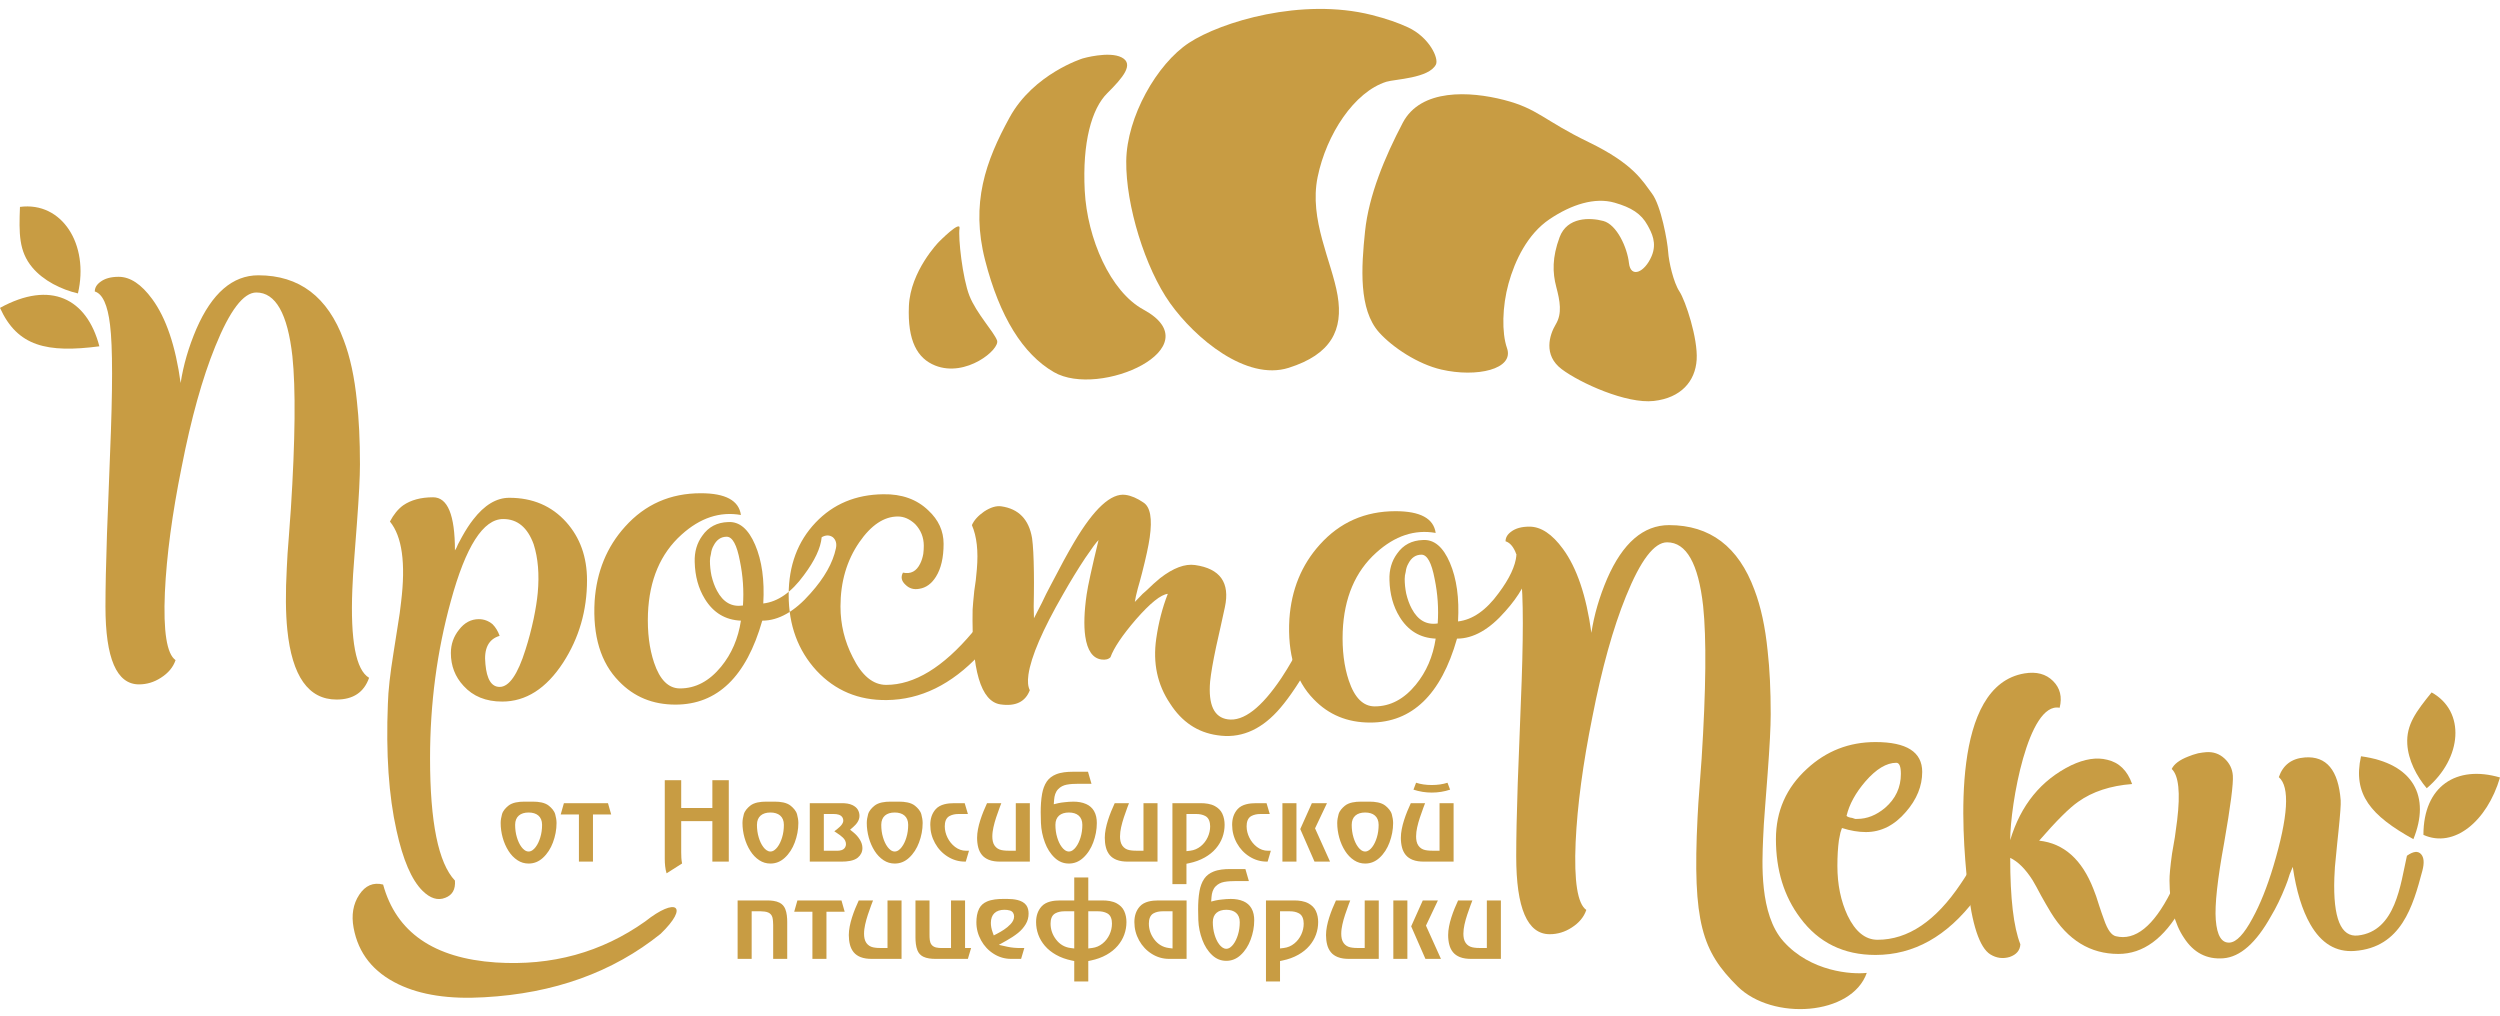
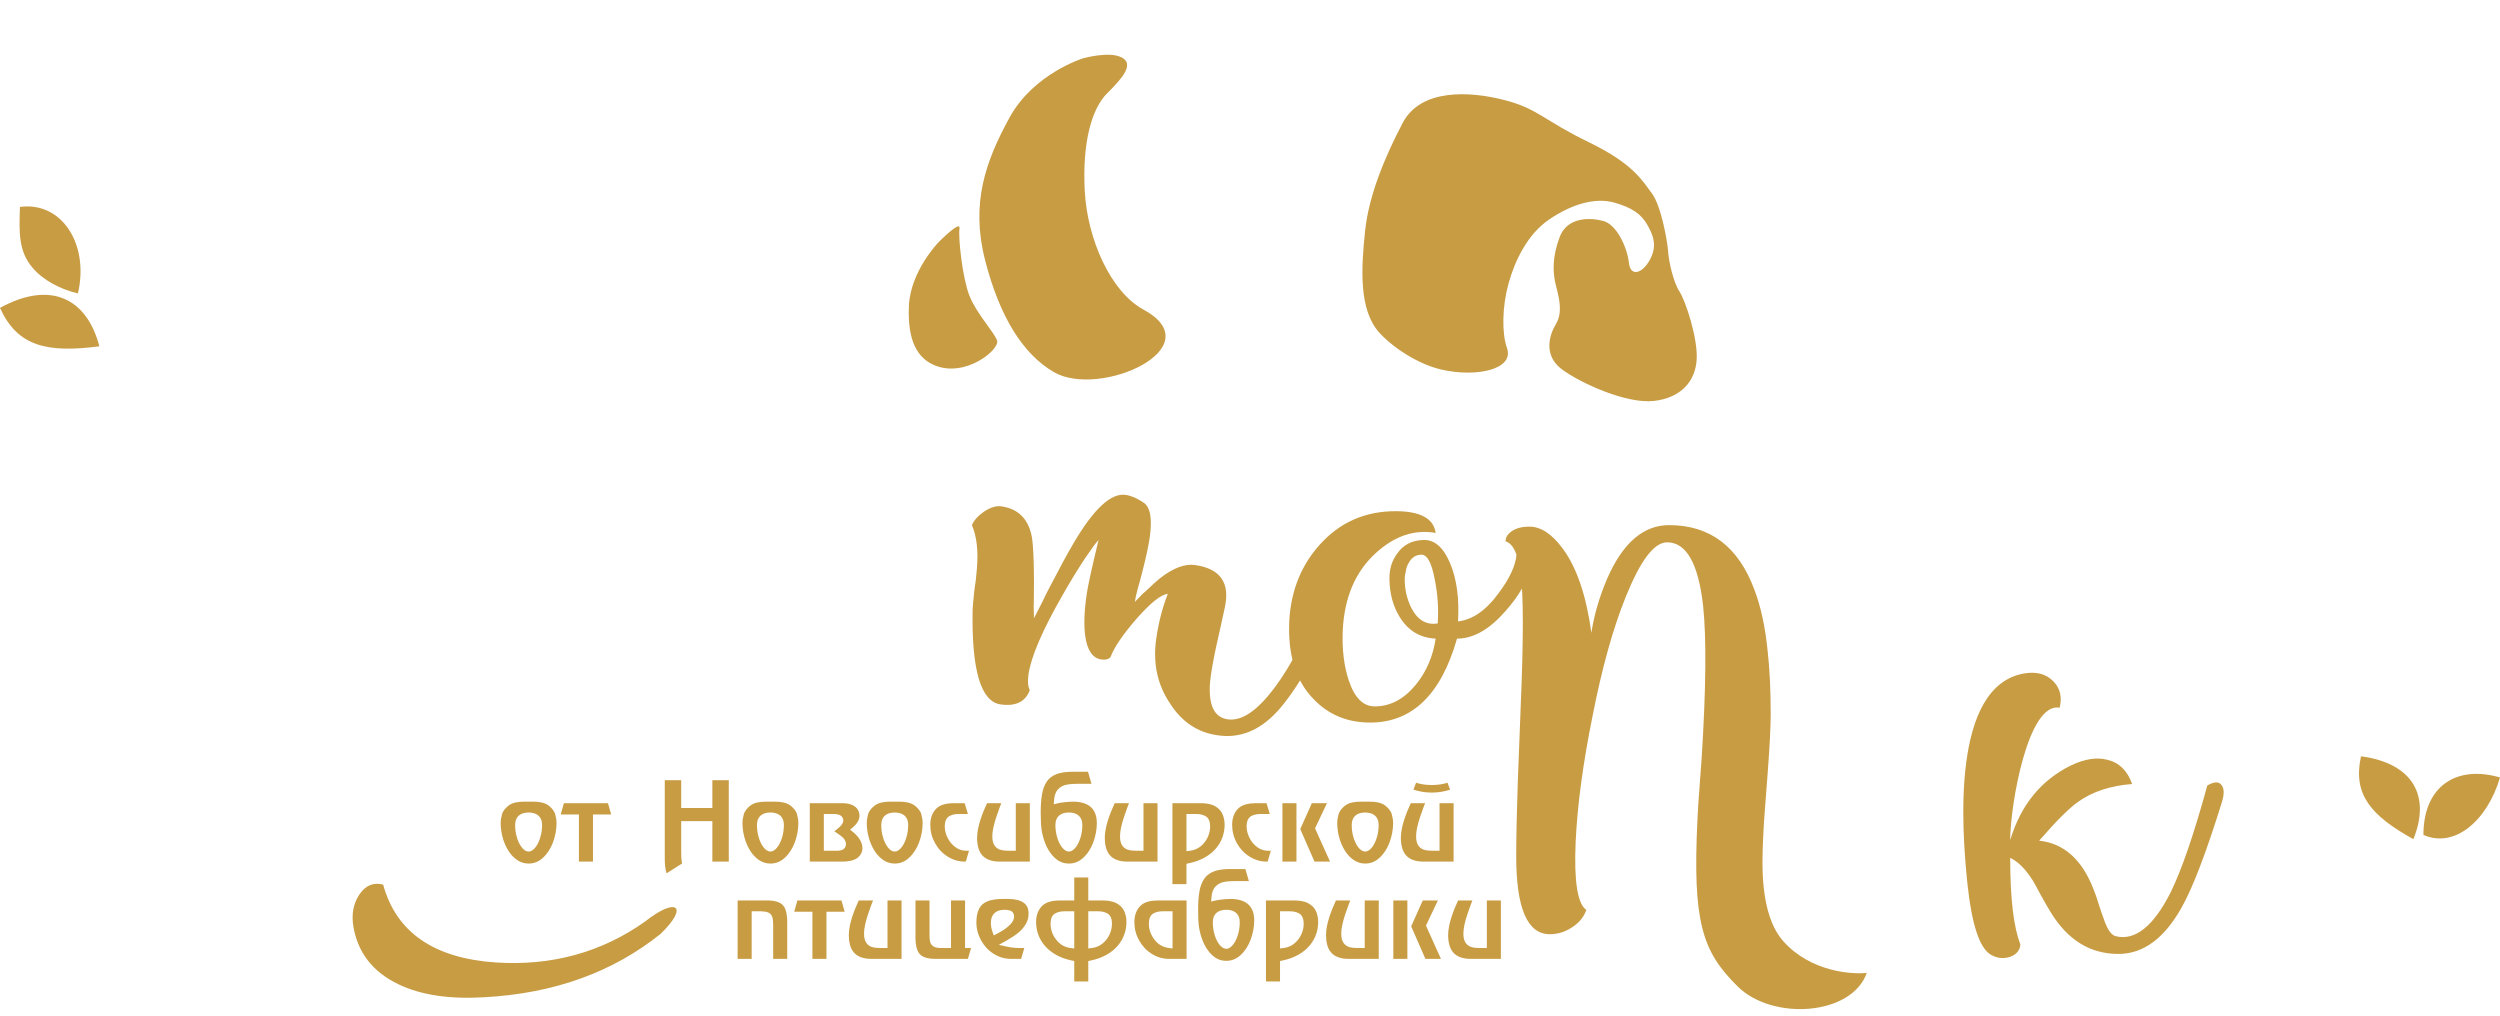
<svg xmlns="http://www.w3.org/2000/svg" width="278" height="113" viewBox="0 0 278 113" fill="none">
-   <path fill-rule="evenodd" clip-rule="evenodd" d="M32.344 56.591C32.835 48.869 32.891 43.208 32.514 39.61C31.987 34.887 30.65 32.525 28.504 32.525C27.073 32.525 25.548 34.53 23.929 38.541C22.498 42.065 21.255 46.526 20.201 51.924C19.146 57.135 18.524 61.783 18.336 65.87C18.148 70.217 18.543 72.729 19.523 73.404C19.259 74.191 18.713 74.847 17.884 75.372C17.132 75.859 16.322 76.103 15.456 76.103C12.97 76.103 11.727 73.217 11.727 67.444C11.727 65.419 11.784 62.72 11.897 59.346L12.067 54.961L12.236 50.518C12.538 43.321 12.538 38.522 12.236 36.123C11.973 33.912 11.407 32.675 10.541 32.412C10.541 32 10.749 31.643 11.163 31.343C11.652 30.968 12.33 30.781 13.196 30.781C14.476 30.781 15.719 31.606 16.925 33.255C18.468 35.355 19.523 38.466 20.087 42.59C20.389 40.603 20.973 38.597 21.839 36.573C23.57 32.599 25.868 30.613 28.73 30.613C33.286 30.613 36.449 33.012 38.218 37.81C38.934 39.684 39.424 41.952 39.688 44.614C39.913 46.601 40.027 48.943 40.027 51.643C40.027 53.03 39.913 55.222 39.688 58.222L39.405 61.933C39.292 63.32 39.217 64.52 39.18 65.531C38.953 71.229 39.575 74.51 41.043 75.372C40.479 76.984 39.273 77.79 37.428 77.79C34.303 77.79 32.476 75.203 31.949 70.03C31.761 68.194 31.742 65.888 31.893 63.114C31.93 62.176 32.005 61.033 32.119 59.684L32.232 58.109L32.344 56.591ZM50.759 60.92L50.928 60.527C51.079 60.228 51.23 59.947 51.38 59.684C51.794 58.935 52.209 58.297 52.622 57.772C53.865 56.16 55.203 55.354 56.633 55.354C59.231 55.354 61.34 56.254 62.959 58.053C64.504 59.778 65.276 61.933 65.276 64.52C65.276 67.894 64.391 70.949 62.62 73.685C60.738 76.572 58.478 78.015 55.842 78.015C54.035 78.015 52.604 77.434 51.55 76.272C50.608 75.26 50.137 74.041 50.137 72.617C50.137 71.642 50.439 70.78 51.041 70.03C51.643 69.243 52.378 68.85 53.244 68.85C53.809 68.85 54.317 69.037 54.77 69.411C55.108 69.749 55.371 70.18 55.559 70.705C54.317 71.079 53.79 72.129 53.979 73.854C54.129 75.541 54.656 76.385 55.559 76.385C56.614 76.385 57.575 74.997 58.44 72.224C58.779 71.173 59.081 70.03 59.345 68.794C59.57 67.706 59.721 66.75 59.797 65.926C59.985 63.864 59.834 62.064 59.345 60.527C58.667 58.653 57.537 57.716 55.955 57.716C53.733 57.716 51.794 60.752 50.137 66.825C48.593 72.411 47.822 78.24 47.822 84.312C47.822 91.436 48.744 95.971 50.589 97.921C50.665 98.895 50.307 99.533 49.516 99.833C48.688 100.17 47.84 99.907 46.974 99.045C45.769 97.845 44.809 95.615 44.094 92.354C43.228 88.492 42.908 83.789 43.133 78.24C43.171 76.815 43.379 74.941 43.755 72.617L44.206 69.749C44.395 68.625 44.527 67.688 44.602 66.938C45.129 62.626 44.715 59.647 43.36 57.996C43.773 57.21 44.263 56.61 44.828 56.197C45.694 55.598 46.804 55.298 48.16 55.298C49.78 55.298 50.589 57.266 50.589 61.203L50.759 60.92ZM82.39 57.266C80.056 56.854 77.853 57.584 75.782 59.458C73.447 61.558 72.204 64.482 72.053 68.231C71.978 70.293 72.204 72.111 72.732 73.685C73.372 75.597 74.332 76.553 75.612 76.553C77.344 76.553 78.87 75.746 80.188 74.135C81.355 72.711 82.089 71.005 82.39 69.018C80.659 68.944 79.321 68.137 78.38 66.6C77.665 65.438 77.288 64.07 77.251 62.495C77.213 61.371 77.495 60.397 78.097 59.571C78.776 58.597 79.735 58.09 80.978 58.053C82.221 57.978 83.22 58.822 83.972 60.584C84.726 62.345 85.027 64.52 84.876 67.106C86.496 66.919 88.002 65.87 89.394 63.957C90.6 62.345 91.259 60.94 91.371 59.74C91.823 59.478 92.238 59.478 92.614 59.74C92.953 60.041 93.066 60.452 92.953 60.977C92.614 62.589 91.673 64.257 90.129 65.982C88.359 68.006 86.57 69.018 84.763 69.018C82.993 75.241 79.773 78.353 75.104 78.353C72.581 78.353 70.491 77.49 68.835 75.765C66.801 73.704 65.897 70.724 66.123 66.825C66.349 63.564 67.478 60.808 69.512 58.559C71.734 56.085 74.539 54.848 77.929 54.848C80.678 54.848 82.165 55.654 82.39 57.266ZM82.616 67.332C82.729 65.681 82.616 64.032 82.277 62.383C81.939 60.584 81.449 59.684 80.809 59.684C80.169 59.684 79.679 60.021 79.34 60.696C79.189 60.958 79.096 61.258 79.058 61.596C78.983 61.858 78.945 62.12 78.945 62.383C78.945 62.908 79.001 63.451 79.115 64.014C79.265 64.651 79.472 65.213 79.735 65.7C80.414 66.975 81.374 67.519 82.616 67.332ZM110.327 71.157C109.885 71.725 109.423 72.268 108.939 72.785C105.813 76.122 102.367 77.809 98.602 77.847C95.476 77.884 92.878 76.797 90.807 74.585C88.736 72.335 87.7 69.524 87.7 66.15C87.7 62.889 88.698 60.209 90.694 58.109C92.652 56.048 95.156 54.998 98.207 54.961C100.277 54.922 101.953 55.523 103.233 56.76C104.364 57.809 104.928 59.046 104.928 60.471C104.928 62.008 104.645 63.226 104.081 64.126C103.591 64.913 102.97 65.363 102.216 65.476C101.614 65.588 101.106 65.438 100.692 65.026C100.24 64.614 100.145 64.164 100.409 63.676C101.276 63.864 101.915 63.526 102.33 62.664C102.48 62.364 102.594 62.008 102.669 61.596C102.706 61.296 102.726 60.996 102.726 60.696C102.726 59.759 102.406 58.953 101.764 58.278C101.163 57.716 100.522 57.434 99.845 57.434C98.3 57.434 96.869 58.39 95.551 60.302C94.159 62.326 93.462 64.707 93.462 67.444C93.462 69.43 93.913 71.305 94.817 73.067C95.834 75.129 97.077 76.159 98.546 76.159C101.671 76.159 104.871 74.21 108.148 70.311C108.952 69.358 109.678 68.39 110.327 67.408V71.157Z" fill="#C89C43" />
  <path fill-rule="evenodd" clip-rule="evenodd" d="M82.023 100.129V106.627H83.585V101.336H84.594H84.6C84.861 101.344 85.2 101.366 85.439 101.476C85.675 101.585 85.835 101.777 85.897 102.028C85.96 102.28 85.971 102.605 85.977 102.864V102.874V106.627H87.539V102.539C87.539 102.07 87.499 101.523 87.322 101.084C87.196 100.769 86.988 100.535 86.685 100.38C86.285 100.176 85.754 100.129 85.312 100.129H82.023ZM93.927 101.384L93.572 100.129H88.671L88.316 101.384H90.34V106.627H91.902V101.384H93.927ZM100.252 106.627V100.129H98.691V105.421H98.061C97.745 105.421 97.396 105.41 97.085 105.342C96.779 105.276 96.528 105.115 96.344 104.862C96.132 104.569 96.082 104.176 96.082 103.825C96.082 103.487 96.131 103.147 96.203 102.817C96.284 102.446 96.388 102.079 96.506 101.718C96.626 101.355 96.752 100.994 96.887 100.636C96.952 100.467 97.016 100.298 97.082 100.129H95.493C94.967 101.266 94.388 102.756 94.388 103.978C94.388 104.345 94.425 104.715 94.52 105.07C94.6 105.37 94.732 105.647 94.928 105.889C95.128 106.134 95.392 106.305 95.683 106.424C96.069 106.581 96.513 106.627 96.926 106.627H100.252ZM103.362 100.129H101.8V104.218C101.8 104.687 101.841 105.235 102.017 105.674C102.143 105.989 102.351 106.222 102.654 106.378C103.054 106.581 103.584 106.627 104.026 106.627H107.628L107.986 105.421H107.315V100.129H105.754V105.421H104.751C104.535 105.421 104.296 105.41 104.086 105.358C103.888 105.307 103.707 105.21 103.583 105.045C103.472 104.896 103.415 104.721 103.392 104.539C103.363 104.326 103.362 104.097 103.362 103.883V100.129ZM113.547 106.627L113.903 105.421H113.49C113.003 105.421 112.509 105.385 112.035 105.281L111.071 105.069L111.931 104.588C112.374 104.34 112.806 104.063 113.204 103.745C113.547 103.47 113.833 103.144 114.061 102.768C114.279 102.406 114.379 102.012 114.379 101.592C114.379 101.26 114.316 100.924 114.115 100.652C113.674 100.056 112.699 99.962 112.019 99.962H111.538C110.964 99.962 110.291 100.015 109.758 100.246C109.374 100.412 109.072 100.664 108.881 101.037C108.649 101.49 108.578 102.037 108.574 102.54C108.569 103.263 108.749 103.94 109.099 104.574C109.444 105.196 109.913 105.7 110.519 106.077C111.105 106.442 111.739 106.627 112.431 106.627H113.547ZM111.683 101.168C111.891 101.168 112.11 101.186 112.309 101.25L112.316 101.253C112.615 101.348 112.768 101.608 112.768 101.915C112.768 102.245 112.596 102.531 112.375 102.765C112.156 102.999 111.908 103.204 111.64 103.379C111.397 103.538 111.147 103.688 110.89 103.821L110.505 104.019L110.362 103.614C110.25 103.295 110.184 102.963 110.184 102.625C110.184 101.678 110.743 101.168 111.683 101.168ZM121.017 97.573H119.456V100.129H117.874C117.174 100.129 116.324 100.243 115.828 100.791C115.383 101.284 115.213 101.884 115.213 102.539C115.213 103.014 115.295 103.476 115.454 103.923C115.618 104.381 115.868 104.795 116.183 105.167C116.53 105.576 116.957 105.904 117.422 106.169C117.961 106.476 118.552 106.677 119.157 106.804L119.456 106.867V109.136H121.017V106.867L121.317 106.804C121.924 106.677 122.516 106.474 123.056 106.167C123.523 105.903 123.945 105.574 124.292 105.165C124.607 104.794 124.856 104.381 125.019 103.923C125.18 103.476 125.261 103.014 125.261 102.539C125.261 102.11 125.187 101.69 125.006 101.3C124.835 100.929 124.547 100.66 124.193 100.461C123.724 100.198 123.129 100.129 122.599 100.129H121.017V97.573ZM121.017 105.468V101.336H122.129C122.47 101.336 122.808 101.396 123.112 101.555C123.542 101.779 123.65 102.262 123.65 102.707C123.65 103.13 123.558 103.537 123.378 103.922C123.198 104.311 122.941 104.649 122.606 104.919C122.266 105.195 121.875 105.364 121.44 105.416L121.017 105.468ZM119.456 101.336V105.471L119.032 105.416C118.367 105.331 117.83 104.998 117.429 104.468C117.034 103.948 116.823 103.361 116.823 102.707C116.823 102.263 116.933 101.781 117.362 101.557C117.665 101.398 118.003 101.336 118.344 101.336H119.456ZM131.948 106.627V100.129H128.793C128.096 100.129 127.247 100.244 126.754 100.79C126.309 101.281 126.143 101.885 126.143 102.539C126.143 103.262 126.318 103.94 126.669 104.574C127.014 105.196 127.483 105.7 128.089 106.077C128.674 106.442 129.309 106.627 130 106.627H131.948ZM130.387 101.336V105.471L129.962 105.416C129.298 105.331 128.76 104.998 128.359 104.468C127.966 103.948 127.754 103.361 127.754 102.707C127.754 102.264 127.861 101.782 128.286 101.555C128.587 101.397 128.924 101.336 129.262 101.336H130.387ZM138.875 97.976L138.488 96.638H136.759C136.162 96.638 135.492 96.695 134.933 96.924C134.52 97.092 134.167 97.343 133.912 97.713C133.636 98.114 133.477 98.59 133.389 99.065C133.263 99.742 133.231 100.459 133.231 101.147C133.231 101.538 133.24 101.931 133.254 102.321C133.281 103.078 133.437 103.813 133.703 104.522C133.945 105.166 134.299 105.755 134.809 106.226C135.251 106.633 135.76 106.845 136.362 106.845C136.973 106.845 137.489 106.627 137.939 106.22C138.46 105.748 138.82 105.157 139.065 104.505C139.328 103.806 139.469 103.08 139.469 102.335C139.469 101.875 139.393 101.396 139.155 100.995C138.949 100.645 138.66 100.395 138.287 100.228C137.844 100.03 137.352 99.962 136.868 99.962C136.539 99.962 136.208 99.986 135.882 100.025C135.663 100.051 135.401 100.076 135.186 100.129L134.682 100.252L134.721 99.737C134.753 99.318 134.867 98.888 135.165 98.576C135.425 98.305 135.752 98.141 136.121 98.071C136.523 97.995 136.954 97.976 137.362 97.976H138.875ZM137.86 102.539C137.86 103.02 137.799 103.5 137.656 103.96C137.54 104.329 137.379 104.71 137.14 105.018C136.951 105.261 136.692 105.505 136.362 105.505C136.029 105.505 135.768 105.259 135.577 105.013C135.339 104.705 135.18 104.323 135.066 103.953C134.925 103.494 134.865 103.017 134.865 102.539C134.865 101.61 135.468 101.168 136.362 101.168C137.255 101.168 137.86 101.61 137.86 102.539ZM140.776 100.129V109.136H142.338V106.867L142.636 106.804C143.245 106.677 143.836 106.474 144.376 106.167C144.842 105.903 145.266 105.574 145.613 105.165C145.928 104.794 146.175 104.381 146.339 103.923C146.499 103.476 146.58 103.014 146.58 102.539C146.58 102.11 146.506 101.69 146.326 101.3C146.155 100.929 145.867 100.66 145.513 100.461C145.044 100.199 144.446 100.129 143.918 100.129H140.776ZM142.338 105.468V101.336H143.449C143.788 101.336 144.122 101.395 144.425 101.553C144.853 101.774 144.967 102.26 144.971 102.704C144.974 103.128 144.877 103.536 144.699 103.922C144.518 104.311 144.261 104.649 143.925 104.919C143.585 105.195 143.195 105.364 142.759 105.416L142.338 105.468ZM153.318 106.627V100.129H151.756V105.421H151.127C150.809 105.421 150.462 105.41 150.151 105.342C149.845 105.276 149.592 105.115 149.409 104.862C149.197 104.569 149.147 104.176 149.147 103.825C149.147 103.487 149.197 103.147 149.269 102.817C149.35 102.446 149.453 102.079 149.573 101.718C149.691 101.355 149.818 100.994 149.953 100.636C150.017 100.467 150.083 100.298 150.147 100.129H148.559C148.034 101.266 147.453 102.756 147.453 103.978C147.453 104.345 147.491 104.715 147.585 105.07C147.665 105.37 147.797 105.647 147.994 105.889C148.194 106.134 148.456 106.305 148.749 106.424C149.134 106.581 149.579 106.627 149.992 106.627H153.318ZM156.5 106.627V100.129H154.938V106.627H156.5ZM159.894 100.129H158.213L156.923 103.008L158.507 106.627H160.233L158.567 102.928L159.894 100.129ZM166.899 106.627V100.129H165.337V105.421H164.708C164.39 105.421 164.043 105.41 163.732 105.342C163.426 105.276 163.174 105.115 162.99 104.862C162.779 104.569 162.729 104.176 162.729 103.825C162.729 103.487 162.778 103.147 162.849 102.817C162.931 102.446 163.034 102.079 163.154 101.718C163.272 101.355 163.399 100.994 163.534 100.636C163.598 100.467 163.663 100.298 163.729 100.129H162.14C161.614 101.266 161.034 102.756 161.034 103.978C161.034 104.345 161.072 104.715 161.167 105.07C161.246 105.37 161.378 105.647 161.575 105.889C161.775 106.134 162.039 106.305 162.33 106.424C162.716 106.581 163.159 106.627 163.573 106.627H166.899Z" fill="#C89C43" />
  <path fill-rule="evenodd" clip-rule="evenodd" d="M59.287 89.144H58.274C57.7 89.144 56.981 89.224 56.521 89.603C56.224 89.846 55.924 90.169 55.821 90.549C55.737 90.86 55.674 91.194 55.674 91.518C55.674 92.069 55.752 92.615 55.899 93.146C56.044 93.671 56.259 94.172 56.553 94.633C56.813 95.042 57.143 95.397 57.553 95.664C57.925 95.908 58.334 96.027 58.781 96.027C59.391 96.027 59.907 95.811 60.358 95.402C60.878 94.932 61.239 94.341 61.484 93.688C61.747 92.99 61.888 92.264 61.888 91.518C61.888 91.194 61.824 90.86 61.74 90.549C61.637 90.169 61.338 89.846 61.04 89.603C60.58 89.224 59.861 89.144 59.287 89.144ZM60.279 91.721C60.279 92.203 60.218 92.682 60.074 93.142C59.958 93.513 59.798 93.891 59.559 94.2C59.37 94.444 59.11 94.689 58.781 94.689C58.447 94.689 58.187 94.443 57.996 94.196C57.758 93.887 57.599 93.505 57.484 93.134C57.344 92.677 57.283 92.201 57.283 91.721C57.283 90.793 57.888 90.351 58.781 90.351C59.674 90.351 60.279 90.793 60.279 91.721ZM67.962 90.567L67.608 89.313H62.706L62.351 90.567H64.376V95.811H65.938V90.567H67.962ZM81.041 95.811V86.756H79.215V89.853H75.75V86.756H73.923V95.514C73.923 96.017 73.964 96.604 74.123 97.114L75.848 96.018C75.763 95.622 75.75 95.166 75.75 94.793V91.311H79.215V95.811H81.041ZM86.177 89.144H85.164C84.591 89.144 83.871 89.224 83.411 89.603C83.114 89.846 82.813 90.169 82.711 90.549C82.627 90.859 82.563 91.194 82.563 91.518C82.563 92.069 82.642 92.615 82.788 93.146C82.934 93.67 83.149 94.173 83.443 94.633C83.703 95.042 84.033 95.398 84.442 95.664C84.815 95.907 85.224 96.027 85.67 96.027C86.281 96.027 86.797 95.81 87.248 95.402C87.767 94.932 88.129 94.34 88.374 93.688C88.636 92.99 88.777 92.264 88.777 91.518C88.777 91.194 88.713 90.859 88.631 90.549C88.528 90.169 88.227 89.846 87.931 89.603C87.471 89.224 86.751 89.144 86.177 89.144ZM87.167 91.721C87.167 92.203 87.107 92.683 86.964 93.142C86.848 93.512 86.688 93.892 86.449 94.2C86.26 94.444 86 94.689 85.67 94.689C85.338 94.689 85.076 94.443 84.886 94.196C84.647 93.887 84.487 93.505 84.374 93.134C84.234 92.678 84.173 92.201 84.173 91.721C84.173 90.793 84.777 90.351 85.67 90.351C86.563 90.351 87.167 90.793 87.167 91.721ZM90.048 89.313V95.811H93.611C94.173 95.811 94.956 95.742 95.401 95.357C95.728 95.074 95.901 94.735 95.901 94.302C95.901 93.976 95.798 93.675 95.632 93.396C95.436 93.068 95.182 92.783 94.882 92.544L94.532 92.263L94.87 91.97C95.237 91.651 95.574 91.233 95.574 90.726C95.574 90.484 95.514 90.261 95.397 90.05C95.265 89.816 95.042 89.653 94.806 89.534C94.455 89.357 94.012 89.313 93.626 89.313H90.048ZM92.776 92.439L93.043 92.618C93.285 92.774 93.535 92.95 93.74 93.15C93.939 93.344 94.072 93.588 94.072 93.869C94.072 93.999 94.04 94.124 93.972 94.235C93.79 94.532 93.43 94.604 93.105 94.604H91.61V90.518H92.73C93.088 90.518 93.518 90.586 93.7 90.936C93.75 91.03 93.773 91.133 93.773 91.24C93.773 91.529 93.57 91.77 93.369 91.956C93.181 92.129 92.984 92.292 92.776 92.439ZM99.998 89.144H98.986C98.413 89.144 97.692 89.224 97.233 89.603C96.936 89.846 96.635 90.169 96.532 90.549C96.449 90.859 96.385 91.194 96.385 91.518C96.385 92.069 96.465 92.615 96.611 93.146C96.755 93.67 96.971 94.173 97.264 94.633C97.526 95.042 97.856 95.398 98.264 95.664C98.638 95.907 99.045 96.027 99.492 96.027C100.104 96.027 100.619 95.81 101.069 95.402C101.589 94.932 101.95 94.34 102.195 93.688C102.458 92.99 102.599 92.264 102.599 91.518C102.599 91.194 102.536 90.859 102.452 90.549C102.35 90.169 102.048 89.846 101.752 89.603C101.292 89.224 100.573 89.144 99.998 89.144ZM100.99 91.721C100.99 92.203 100.929 92.683 100.786 93.142C100.671 93.512 100.51 93.892 100.27 94.2C100.082 94.444 99.822 94.689 99.492 94.689C99.159 94.689 98.898 94.443 98.707 94.196C98.469 93.888 98.309 93.505 98.196 93.134C98.055 92.678 97.996 92.201 97.996 91.721C97.996 90.793 98.599 90.351 99.492 90.351C100.386 90.351 100.99 90.793 100.99 91.721ZM107.631 90.518L107.274 89.313H106.097C105.401 89.313 104.552 89.427 104.059 89.972C103.614 90.464 103.448 91.068 103.448 91.721C103.448 92.445 103.623 93.123 103.974 93.757C104.318 94.38 104.787 94.883 105.393 95.26C105.978 95.624 106.61 95.811 107.301 95.811H107.395L107.752 94.604H107.433C106.976 94.604 106.562 94.451 106.2 94.175C105.841 93.9 105.563 93.55 105.363 93.147C105.169 92.752 105.059 92.33 105.059 91.89C105.059 91.446 105.165 90.964 105.592 90.739C105.892 90.58 106.229 90.518 106.567 90.518H107.631ZM114.518 95.811V89.313H112.956V94.604H112.326C112.01 94.604 111.661 94.593 111.351 94.525C111.044 94.459 110.793 94.298 110.609 94.044C110.397 93.753 110.347 93.358 110.347 93.007C110.347 92.669 110.396 92.33 110.468 92.001C110.549 91.629 110.653 91.262 110.771 90.902C110.891 90.538 111.017 90.177 111.153 89.819C111.217 89.65 111.282 89.481 111.346 89.313H109.758C109.233 90.449 108.653 91.939 108.653 93.162C108.653 93.528 108.69 93.898 108.785 94.254C108.865 94.554 108.997 94.83 109.193 95.071C109.394 95.317 109.657 95.487 109.948 95.607C110.334 95.764 110.779 95.811 111.191 95.811H114.518ZM121.373 87.159L120.985 85.82H119.257C118.659 85.82 117.989 85.879 117.431 86.106C117.017 86.275 116.664 86.527 116.409 86.895C116.133 87.297 115.975 87.772 115.887 88.248C115.761 88.924 115.727 89.642 115.727 90.33C115.727 90.721 115.738 91.113 115.752 91.504C115.779 92.26 115.934 92.996 116.2 93.704C116.442 94.349 116.797 94.939 117.306 95.408C117.748 95.815 118.257 96.027 118.86 96.027C119.47 96.027 119.985 95.811 120.436 95.402C120.957 94.932 121.317 94.341 121.563 93.688C121.825 92.99 121.967 92.264 121.967 91.518C121.967 91.057 121.891 90.58 121.653 90.178C121.445 89.828 121.157 89.578 120.785 89.412C120.342 89.213 119.848 89.144 119.366 89.144C119.036 89.144 118.705 89.169 118.379 89.207C118.16 89.233 117.898 89.259 117.684 89.311L117.179 89.434L117.219 88.919C117.251 88.501 117.365 88.07 117.662 87.76C117.922 87.488 118.249 87.324 118.618 87.254C119.02 87.177 119.451 87.159 119.86 87.159H121.373ZM120.357 91.721C120.357 92.203 120.296 92.683 120.153 93.142C120.037 93.512 119.876 93.892 119.637 94.2C119.449 94.444 119.189 94.689 118.86 94.689C118.527 94.689 118.265 94.442 118.075 94.196C117.837 93.888 117.676 93.505 117.563 93.134C117.422 92.678 117.362 92.201 117.362 91.721C117.362 90.793 117.966 90.351 118.86 90.351C119.752 90.351 120.357 90.793 120.357 91.721ZM128.716 95.811V89.313H127.155V94.604H126.524C126.209 94.604 125.86 94.593 125.549 94.525C125.243 94.459 124.992 94.298 124.808 94.044C124.596 93.753 124.546 93.358 124.546 93.007C124.546 92.669 124.595 92.33 124.666 92.001C124.748 91.629 124.852 91.262 124.97 90.902C125.09 90.538 125.216 90.177 125.351 89.819C125.415 89.65 125.48 89.481 125.545 89.313H123.956C123.431 90.449 122.852 91.939 122.852 93.162C122.852 93.528 122.889 93.898 122.984 94.254C123.064 94.554 123.196 94.83 123.392 95.071C123.592 95.317 123.856 95.487 124.147 95.607C124.532 95.764 124.976 95.811 125.39 95.811H128.716ZM130.373 89.313V98.319H131.934V96.049L132.234 95.987C132.84 95.859 133.432 95.656 133.972 95.35C134.439 95.085 134.862 94.757 135.209 94.348C135.523 93.978 135.773 93.563 135.936 93.106C136.095 92.659 136.177 92.196 136.177 91.721C136.177 91.293 136.103 90.873 135.922 90.481C135.751 90.11 135.463 89.843 135.109 89.644C134.64 89.381 134.043 89.313 133.514 89.313H130.373ZM131.934 94.65V90.518H133.046C133.385 90.518 133.718 90.579 134.021 90.735C134.449 90.956 134.564 91.443 134.568 91.887C134.571 92.311 134.473 92.719 134.295 93.105C134.115 93.494 133.856 93.832 133.522 94.103C133.182 94.377 132.79 94.546 132.356 94.599L131.934 94.65ZM141.197 90.518L140.84 89.313H139.663C138.967 89.313 138.118 89.427 137.624 89.972C137.18 90.464 137.014 91.068 137.014 91.721C137.014 92.445 137.189 93.123 137.539 93.757C137.884 94.38 138.353 94.883 138.959 95.26C139.543 95.624 140.176 95.811 140.866 95.811H140.96L141.317 94.604H140.999C140.542 94.604 140.127 94.451 139.765 94.175C139.406 93.9 139.128 93.55 138.929 93.147C138.735 92.752 138.623 92.33 138.623 91.89C138.623 91.446 138.73 90.964 139.156 90.739C139.458 90.58 139.795 90.518 140.133 90.518H141.197ZM144.166 95.811V89.313H142.605V95.811H144.166ZM147.56 89.313H145.879L144.589 92.192L146.172 95.811H147.899L146.233 92.112L147.56 89.313ZM152.314 89.144H151.301C150.728 89.144 150.008 89.224 149.548 89.603C149.251 89.846 148.95 90.17 148.848 90.549C148.764 90.859 148.7 91.194 148.7 91.518C148.7 92.069 148.78 92.615 148.925 93.146C149.071 93.67 149.287 94.173 149.579 94.633C149.84 95.042 150.171 95.398 150.579 95.664C150.952 95.907 151.361 96.027 151.807 96.027C152.418 96.027 152.934 95.81 153.385 95.402C153.905 94.932 154.267 94.34 154.511 93.688C154.773 92.99 154.915 92.264 154.915 91.518C154.915 91.194 154.851 90.859 154.768 90.549C154.665 90.17 154.364 89.846 154.068 89.603C153.607 89.224 152.888 89.144 152.314 89.144ZM153.304 91.721C153.304 92.203 153.244 92.683 153.101 93.142C152.986 93.512 152.824 93.892 152.586 94.2C152.397 94.444 152.136 94.689 151.807 94.689C151.475 94.689 151.213 94.442 151.023 94.196C150.785 93.888 150.625 93.505 150.511 93.134C150.371 92.678 150.31 92.201 150.31 91.721C150.31 90.793 150.914 90.351 151.807 90.351C152.701 90.351 153.304 90.793 153.304 91.721ZM161.64 95.811V89.313H160.078V94.604H159.449C159.131 94.604 158.781 94.593 158.471 94.525C158.166 94.459 157.914 94.297 157.732 94.044C157.52 93.753 157.47 93.358 157.47 93.007C157.47 92.674 157.516 92.34 157.586 92.014C157.667 91.643 157.773 91.275 157.892 90.915C158.013 90.547 158.14 90.181 158.277 89.819C158.341 89.65 158.406 89.481 158.47 89.313H156.882C156.356 90.449 155.775 91.938 155.775 93.162C155.775 93.528 155.813 93.898 155.907 94.254C155.987 94.554 156.118 94.83 156.316 95.071C156.516 95.317 156.779 95.487 157.071 95.607C157.456 95.764 157.901 95.811 158.314 95.811H161.64ZM160.962 87.041C160.439 87.209 159.857 87.294 159.216 87.294C158.571 87.294 157.988 87.209 157.468 87.041L157.177 87.809C157.842 88.026 158.522 88.135 159.214 88.135C159.921 88.135 160.6 88.026 161.251 87.809L160.962 87.041Z" fill="#C89C43" />
  <path fill-rule="evenodd" clip-rule="evenodd" d="M71.744 102.467C66.888 105.909 61.352 107.43 55.14 107.027C48.238 106.56 44.059 103.671 42.602 98.362C41.508 98.087 40.624 98.465 39.945 99.497C39.267 100.528 39.059 101.754 39.321 103.176C39.846 106.019 41.513 108.113 44.322 109.458C46.799 110.647 49.97 111.127 53.835 110.896C61.595 110.474 68.138 108.121 73.465 103.838C76.66 100.758 75.22 99.706 71.744 102.467Z" fill="#C89C43" />
  <path fill-rule="evenodd" clip-rule="evenodd" d="M104.395 26.906C104.395 26.906 101.237 30.127 101.07 34.025C100.902 37.922 102.019 39.858 103.989 40.646C107.414 42.016 111.231 38.834 110.872 37.856C110.524 36.905 108.569 34.843 107.799 32.884C107.03 30.926 106.537 26.416 106.698 25.41C106.859 24.404 104.395 26.906 104.395 26.906Z" fill="#C89C43" />
  <path fill-rule="evenodd" clip-rule="evenodd" d="M120.405 6.495C120.405 6.495 114.937 8.194 112.269 13.057C109.601 17.921 107.919 22.601 109.541 28.927C111.163 35.253 113.758 39.379 117.176 41.371C122.287 44.352 134.92 38.646 127.141 34.419C123.478 32.427 120.897 26.538 120.622 21.198C120.348 15.858 121.38 12.096 123.127 10.364C124.874 8.633 126.143 7.121 124.732 6.387C123.323 5.654 120.405 6.495 120.405 6.495Z" fill="#C89C43" />
-   <path fill-rule="evenodd" clip-rule="evenodd" d="M156.58 3.046C155.554 2.567 154.23 2.09 152.526 1.662C144.749 -0.295 135.778 2.425 132.214 4.765C128.65 7.105 125.294 12.995 125.238 17.91C125.182 22.824 127.346 29.835 130.122 33.723C132.896 37.611 138.582 42.391 143.298 40.903C148.014 39.414 149.393 36.696 148.741 32.86C148.089 29.025 145.545 24.442 146.521 19.684C147.497 14.927 150.6 10.21 154.168 9.09C155.085 8.803 158.91 8.712 159.676 7.172C160.016 6.486 158.942 4.15 156.58 3.046Z" fill="#C89C43" />
  <path fill-rule="evenodd" clip-rule="evenodd" d="M183.663 28.475C182.884 30.32 181.327 30.964 181.14 29.25C180.952 27.536 179.795 24.976 178.292 24.573C176.789 24.171 174.268 24.122 173.43 26.372C172.592 28.622 172.636 30.313 173.055 31.9C173.473 33.487 173.726 34.859 173.006 36.056C172.286 37.253 171.6 39.498 173.656 41.048C175.711 42.597 180.87 44.929 183.904 44.587C186.939 44.245 188.516 42.39 188.668 40.009C188.822 37.629 187.421 33.425 186.757 32.418C186.092 31.411 185.569 29.115 185.498 27.993C185.426 26.871 184.717 22.861 183.69 21.508C182.664 20.154 181.695 18.245 176.665 15.808C171.635 13.373 171.043 12.089 167.245 11.113C163.446 10.137 157.991 9.828 155.985 13.658C153.977 17.485 152.208 21.737 151.793 25.726C151.377 29.716 151.066 34.415 153.36 36.967C154.854 38.629 157.664 40.493 160.282 41.096C164.201 42 168.404 41.066 167.579 38.712C166.98 37 167.046 34.07 167.749 31.527C168.452 28.983 169.855 26.03 172.307 24.377C174.76 22.724 177.357 21.914 179.541 22.538C181.401 23.07 182.499 23.76 183.201 25.035C183.669 25.884 184.279 27.015 183.663 28.475Z" fill="#C89C43" />
-   <path fill-rule="evenodd" clip-rule="evenodd" d="M267.652 95.158C268.369 94.654 268.884 94.603 269.224 94.984C269.544 95.342 269.599 95.952 269.365 96.834C268.32 100.764 267.03 105.356 261.837 105.746C259.772 105.901 258.131 104.916 256.912 102.79C255.999 101.204 255.346 99.072 254.955 96.395C254.923 96.472 254.874 96.59 254.811 96.744L254.715 96.978L254.619 97.21C254.469 97.71 254.314 98.154 254.154 98.541C253.647 99.821 253.108 100.932 252.537 101.877C250.876 104.86 249.105 106.421 247.228 106.562C245.389 106.701 243.934 105.945 242.865 104.296C241.801 102.722 241.263 100.601 241.249 97.933C241.242 97.333 241.336 96.329 241.531 94.923L241.846 93.095L242.099 91.215C242.471 88.142 242.269 86.24 241.496 85.508C241.757 84.962 242.364 84.503 243.319 84.131C243.648 83.993 244.016 83.871 244.423 83.766C244.759 83.703 245.057 83.662 245.32 83.642C246.109 83.583 246.787 83.814 247.355 84.335C247.924 84.856 248.236 85.49 248.292 86.238C248.361 87.135 248.04 89.622 247.329 93.698C246.581 97.776 246.269 100.638 246.394 102.283C246.528 104.04 247.045 104.884 247.944 104.816C248.697 104.76 249.534 103.87 250.463 102.146C251.326 100.578 252.103 98.639 252.797 96.332C254.454 90.794 254.657 87.49 253.404 86.418C253.869 85.067 254.833 84.337 256.298 84.227C258.701 84.046 260.03 85.638 260.285 89.002C260.316 89.413 260.233 90.566 260.037 92.46L259.905 93.711L259.778 95.018C259.664 96.004 259.598 96.874 259.579 97.626C259.429 102.112 260.308 104.245 262.217 104.026C266.413 103.546 266.931 98.324 267.652 95.158Z" fill="#C89C43" />
  <path fill-rule="evenodd" clip-rule="evenodd" d="M245.451 87.353C246.204 86.903 246.731 86.884 247.032 87.297C247.333 87.671 247.352 88.289 247.089 89.152C245.319 94.85 243.813 98.787 242.57 100.96C240.649 104.372 238.314 106.078 235.565 106.078C232.44 106.078 229.935 104.54 228.053 101.466L227.489 100.511L226.979 99.611C226.566 98.824 226.246 98.242 226.02 97.868C225.229 96.63 224.401 95.806 223.534 95.393C223.534 99.892 223.91 103.097 224.664 105.009C224.626 105.683 224.23 106.152 223.478 106.415C222.724 106.639 222.009 106.546 221.332 106.133C220.126 105.383 219.259 102.799 218.79 98.374C218.133 92.198 216.937 76.228 225.133 74.881C226.452 74.665 227.506 74.938 228.296 75.725C229.087 76.512 229.332 77.506 229.031 78.705C225.523 78.008 223.534 89.515 223.534 93.426C224.702 89.527 226.961 86.753 230.312 85.103C231.818 84.392 233.155 84.185 234.322 84.485C235.641 84.785 236.564 85.685 237.091 87.184C234.681 87.371 232.684 88.027 231.103 89.152C230.124 89.827 228.674 91.27 226.754 93.482C229.503 93.781 231.517 95.58 232.798 98.88C232.986 99.33 233.193 99.929 233.419 100.68L233.702 101.522L233.984 102.31C234.361 103.397 234.794 103.997 235.283 104.109C237.43 104.634 239.464 103.003 241.383 99.217C242.626 96.668 243.982 92.713 245.451 87.353Z" fill="#C89C43" />
-   <path fill-rule="evenodd" clip-rule="evenodd" d="M220.9 98.124C220.486 98.79 220.06 99.417 219.625 100.005C216.499 104.129 212.809 106.19 208.554 106.19C205.014 106.19 202.227 104.822 200.194 102.085C198.387 99.686 197.483 96.762 197.483 93.314C197.483 90.202 198.631 87.596 200.929 85.497C203.075 83.51 205.617 82.517 208.554 82.517C212.019 82.517 213.75 83.622 213.75 85.835C213.75 87.409 213.148 88.89 211.943 90.277C210.662 91.776 209.175 92.526 207.481 92.526C206.653 92.526 205.768 92.376 204.825 92.076C204.788 92.189 204.732 92.358 204.656 92.582C204.619 92.807 204.562 93.088 204.488 93.426C204.374 94.25 204.318 95.206 204.318 96.293C204.318 98.355 204.694 100.192 205.448 101.804C206.314 103.604 207.425 104.503 208.78 104.503C212.169 104.503 215.257 102.422 218.043 98.261C219.054 96.781 220.006 95.061 220.9 93.1V98.124ZM210.87 84.822C209.778 84.822 208.629 85.516 207.425 86.903C206.332 88.178 205.636 89.452 205.335 90.727C205.448 90.839 205.655 90.914 205.956 90.951L206.294 91.063H206.521C207.613 91.063 208.648 90.651 209.627 89.827C210.794 88.815 211.378 87.559 211.378 86.06C211.378 85.234 211.209 84.822 210.87 84.822Z" fill="#C89C43" />
  <path fill-rule="evenodd" clip-rule="evenodd" d="M189.22 84.372C189.71 76.649 189.766 70.989 189.389 67.39C188.862 62.667 187.525 60.305 185.379 60.305C183.948 60.305 182.423 62.311 180.804 66.321C179.372 69.846 178.13 74.306 177.076 79.704C176.022 84.916 175.399 89.563 175.211 93.65C175.023 97.999 175.418 100.511 176.398 101.184C176.134 101.972 175.588 102.628 174.76 103.153C174.006 103.64 173.197 103.884 172.331 103.884C169.845 103.884 168.603 100.997 168.603 95.224C168.603 93.2 168.659 90.501 168.772 87.127L168.942 82.741L169.111 78.299C169.413 71.101 169.413 66.303 169.111 63.904C168.847 61.692 168.283 60.455 167.417 60.192C167.417 59.78 167.624 59.424 168.038 59.124C168.527 58.749 169.205 58.562 170.072 58.562C171.352 58.562 172.594 59.387 173.8 61.036C175.343 63.136 176.398 66.247 176.962 70.37C177.264 68.383 177.848 66.378 178.714 64.353C180.446 60.38 182.743 58.393 185.604 58.393C190.161 58.393 193.324 60.793 195.094 65.591C195.809 67.465 196.299 69.733 196.563 72.394C196.789 74.382 196.902 76.724 196.902 79.423C196.902 80.81 196.789 83.004 196.563 86.003L196.28 89.713C196.167 91.101 196.093 92.302 196.055 93.313C195.956 95.879 195.627 101.657 198.313 104.674C201.337 108.071 205.938 108.373 207.586 108.185C205.918 112.947 197.092 113.543 193.201 109.669C189.31 105.795 188.179 102.649 188.768 90.895C188.815 89.96 188.881 88.814 188.993 87.465L189.107 85.89L189.22 84.372Z" fill="#C89C43" />
-   <path fill-rule="evenodd" clip-rule="evenodd" d="M269.852 87.653C268.723 86.324 267.789 84.507 267.69 82.733C267.569 80.572 268.688 79.109 270.395 76.996C274.199 79.101 273.806 84.31 269.852 87.653Z" fill="#C89C43" />
  <path fill-rule="evenodd" clip-rule="evenodd" d="M268.368 93.317C263.647 90.697 261.606 88.345 262.543 84.098C268.415 84.891 270.286 88.6 268.368 93.317Z" fill="#C89C43" />
  <path fill-rule="evenodd" clip-rule="evenodd" d="M269.485 92.839C269.484 87.398 273.175 85.042 278.001 86.456C276.556 91.35 272.882 94.364 269.485 92.839Z" fill="#C89C43" />
  <path fill-rule="evenodd" clip-rule="evenodd" d="M11.05 38.51C5.243 39.266 1.941 38.533 0 34.236C5.623 31.149 9.658 33.173 11.05 38.51Z" fill="#C89C43" />
  <path fill-rule="evenodd" clip-rule="evenodd" d="M8.666 32.629C6.82 32.198 4.827 31.218 3.591 29.738C2.083 27.936 2.108 25.944 2.22 23.007C6.896 22.393 9.935 27.176 8.666 32.629Z" fill="#C89C43" />
  <path fill-rule="evenodd" clip-rule="evenodd" d="M147.968 64.691C148.777 64.351 149.302 64.407 149.542 64.858C149.787 65.271 149.717 65.886 149.334 66.704C146.437 72.842 143.998 76.982 142.018 79.124C140.036 81.266 137.819 82.144 135.363 81.757C133.164 81.445 131.411 80.268 130.108 78.226C128.696 76.133 128.185 73.731 128.573 71.022C128.828 69.24 129.257 67.579 129.859 66.036C129.087 66.115 127.905 67.064 126.313 68.883C124.805 70.638 123.863 72.037 123.485 73.082C123.262 73.315 122.926 73.4 122.479 73.337C121.509 73.198 120.909 72.337 120.68 70.752C120.51 69.554 120.561 68.008 120.833 66.116C120.971 65.151 121.413 63.131 122.158 60.056C121.939 60.252 121.444 60.921 120.672 62.06C119.847 63.306 119.026 64.648 118.212 66.084C115.933 70.039 114.65 73.019 114.362 75.022C114.256 75.765 114.306 76.34 114.515 76.748C114.024 78.041 112.941 78.57 111.264 78.331C109.064 78.018 108.028 74.501 108.155 67.778C108.182 67.328 108.243 66.636 108.339 65.703L108.506 64.533L108.626 63.301C108.802 61.282 108.618 59.647 108.075 58.395C108.303 57.859 108.757 57.356 109.433 56.884C110.146 56.417 110.783 56.224 111.342 56.303C113.28 56.579 114.423 57.764 114.769 59.858C114.88 60.669 114.948 61.928 114.969 63.634L114.977 64.772L114.969 66.021C114.937 67.038 114.94 67.948 114.977 68.748C115.184 68.361 115.475 67.797 115.848 67.054L116.334 66.045L116.886 64.987C117.888 63.047 118.739 61.482 119.443 60.295C121.652 56.558 123.559 54.802 125.162 55.03C125.795 55.121 126.458 55.404 127.15 55.881C127.917 56.369 128.149 57.67 127.846 59.785C127.713 60.713 127.43 62.018 127 63.698L126.752 64.629L126.52 65.448C126.355 66.068 126.245 66.564 126.193 66.935C126.283 66.834 126.461 66.651 126.728 66.386L127.063 66.036L127.454 65.694C128.029 65.132 128.554 64.657 129.028 64.27C130.481 63.152 131.768 62.672 132.886 62.831C135.682 63.228 136.79 64.787 136.209 67.507L135.715 69.765L135.235 71.912C134.884 73.566 134.66 74.86 134.564 75.793C134.347 78.375 135.002 79.774 136.53 79.992C138.283 80.24 140.271 78.706 142.497 75.386C144.147 72.895 145.971 69.33 147.968 64.691Z" fill="#C89C43" />
  <path fill-rule="evenodd" clip-rule="evenodd" d="M159.647 59.262C157.312 58.851 155.11 59.581 153.038 61.456C150.704 63.555 149.461 66.479 149.31 70.228C149.236 72.29 149.461 74.107 149.988 75.682C150.629 77.594 151.589 78.55 152.869 78.55C154.602 78.55 156.126 77.744 157.444 76.132C158.611 74.707 159.346 73.001 159.647 71.015C157.916 70.94 156.578 70.133 155.637 68.597C154.922 67.435 154.545 66.067 154.507 64.492C154.47 63.368 154.752 62.393 155.354 61.569C156.033 60.594 156.992 60.087 158.235 60.05C159.478 59.975 160.476 60.819 161.229 62.58C161.982 64.342 162.284 66.516 162.133 69.104C163.753 68.915 165.259 67.866 166.651 65.954C167.857 64.342 168.516 62.936 168.628 61.737C169.08 61.474 169.495 61.474 169.871 61.737C170.21 62.037 170.323 62.449 170.21 62.974C169.871 64.586 168.93 66.254 167.386 67.978C165.616 70.003 163.828 71.015 162.02 71.015C160.249 77.237 157.03 80.349 152.361 80.349C149.837 80.349 147.748 79.487 146.092 77.763C144.058 75.701 143.154 72.721 143.38 68.822C143.606 65.56 144.735 62.805 146.768 60.556C148.991 58.082 151.796 56.844 155.186 56.844C157.935 56.844 159.422 57.651 159.647 59.262ZM159.873 69.328C159.986 67.679 159.873 66.029 159.534 64.38C159.195 62.58 158.706 61.68 158.066 61.68C157.425 61.68 156.936 62.019 156.597 62.692C156.446 62.955 156.353 63.255 156.315 63.592C156.24 63.855 156.202 64.117 156.202 64.38C156.202 64.904 156.258 65.448 156.371 66.01C156.522 66.648 156.729 67.21 156.992 67.698C157.671 68.972 158.63 69.516 159.873 69.328Z" fill="#C89C43" />
</svg>